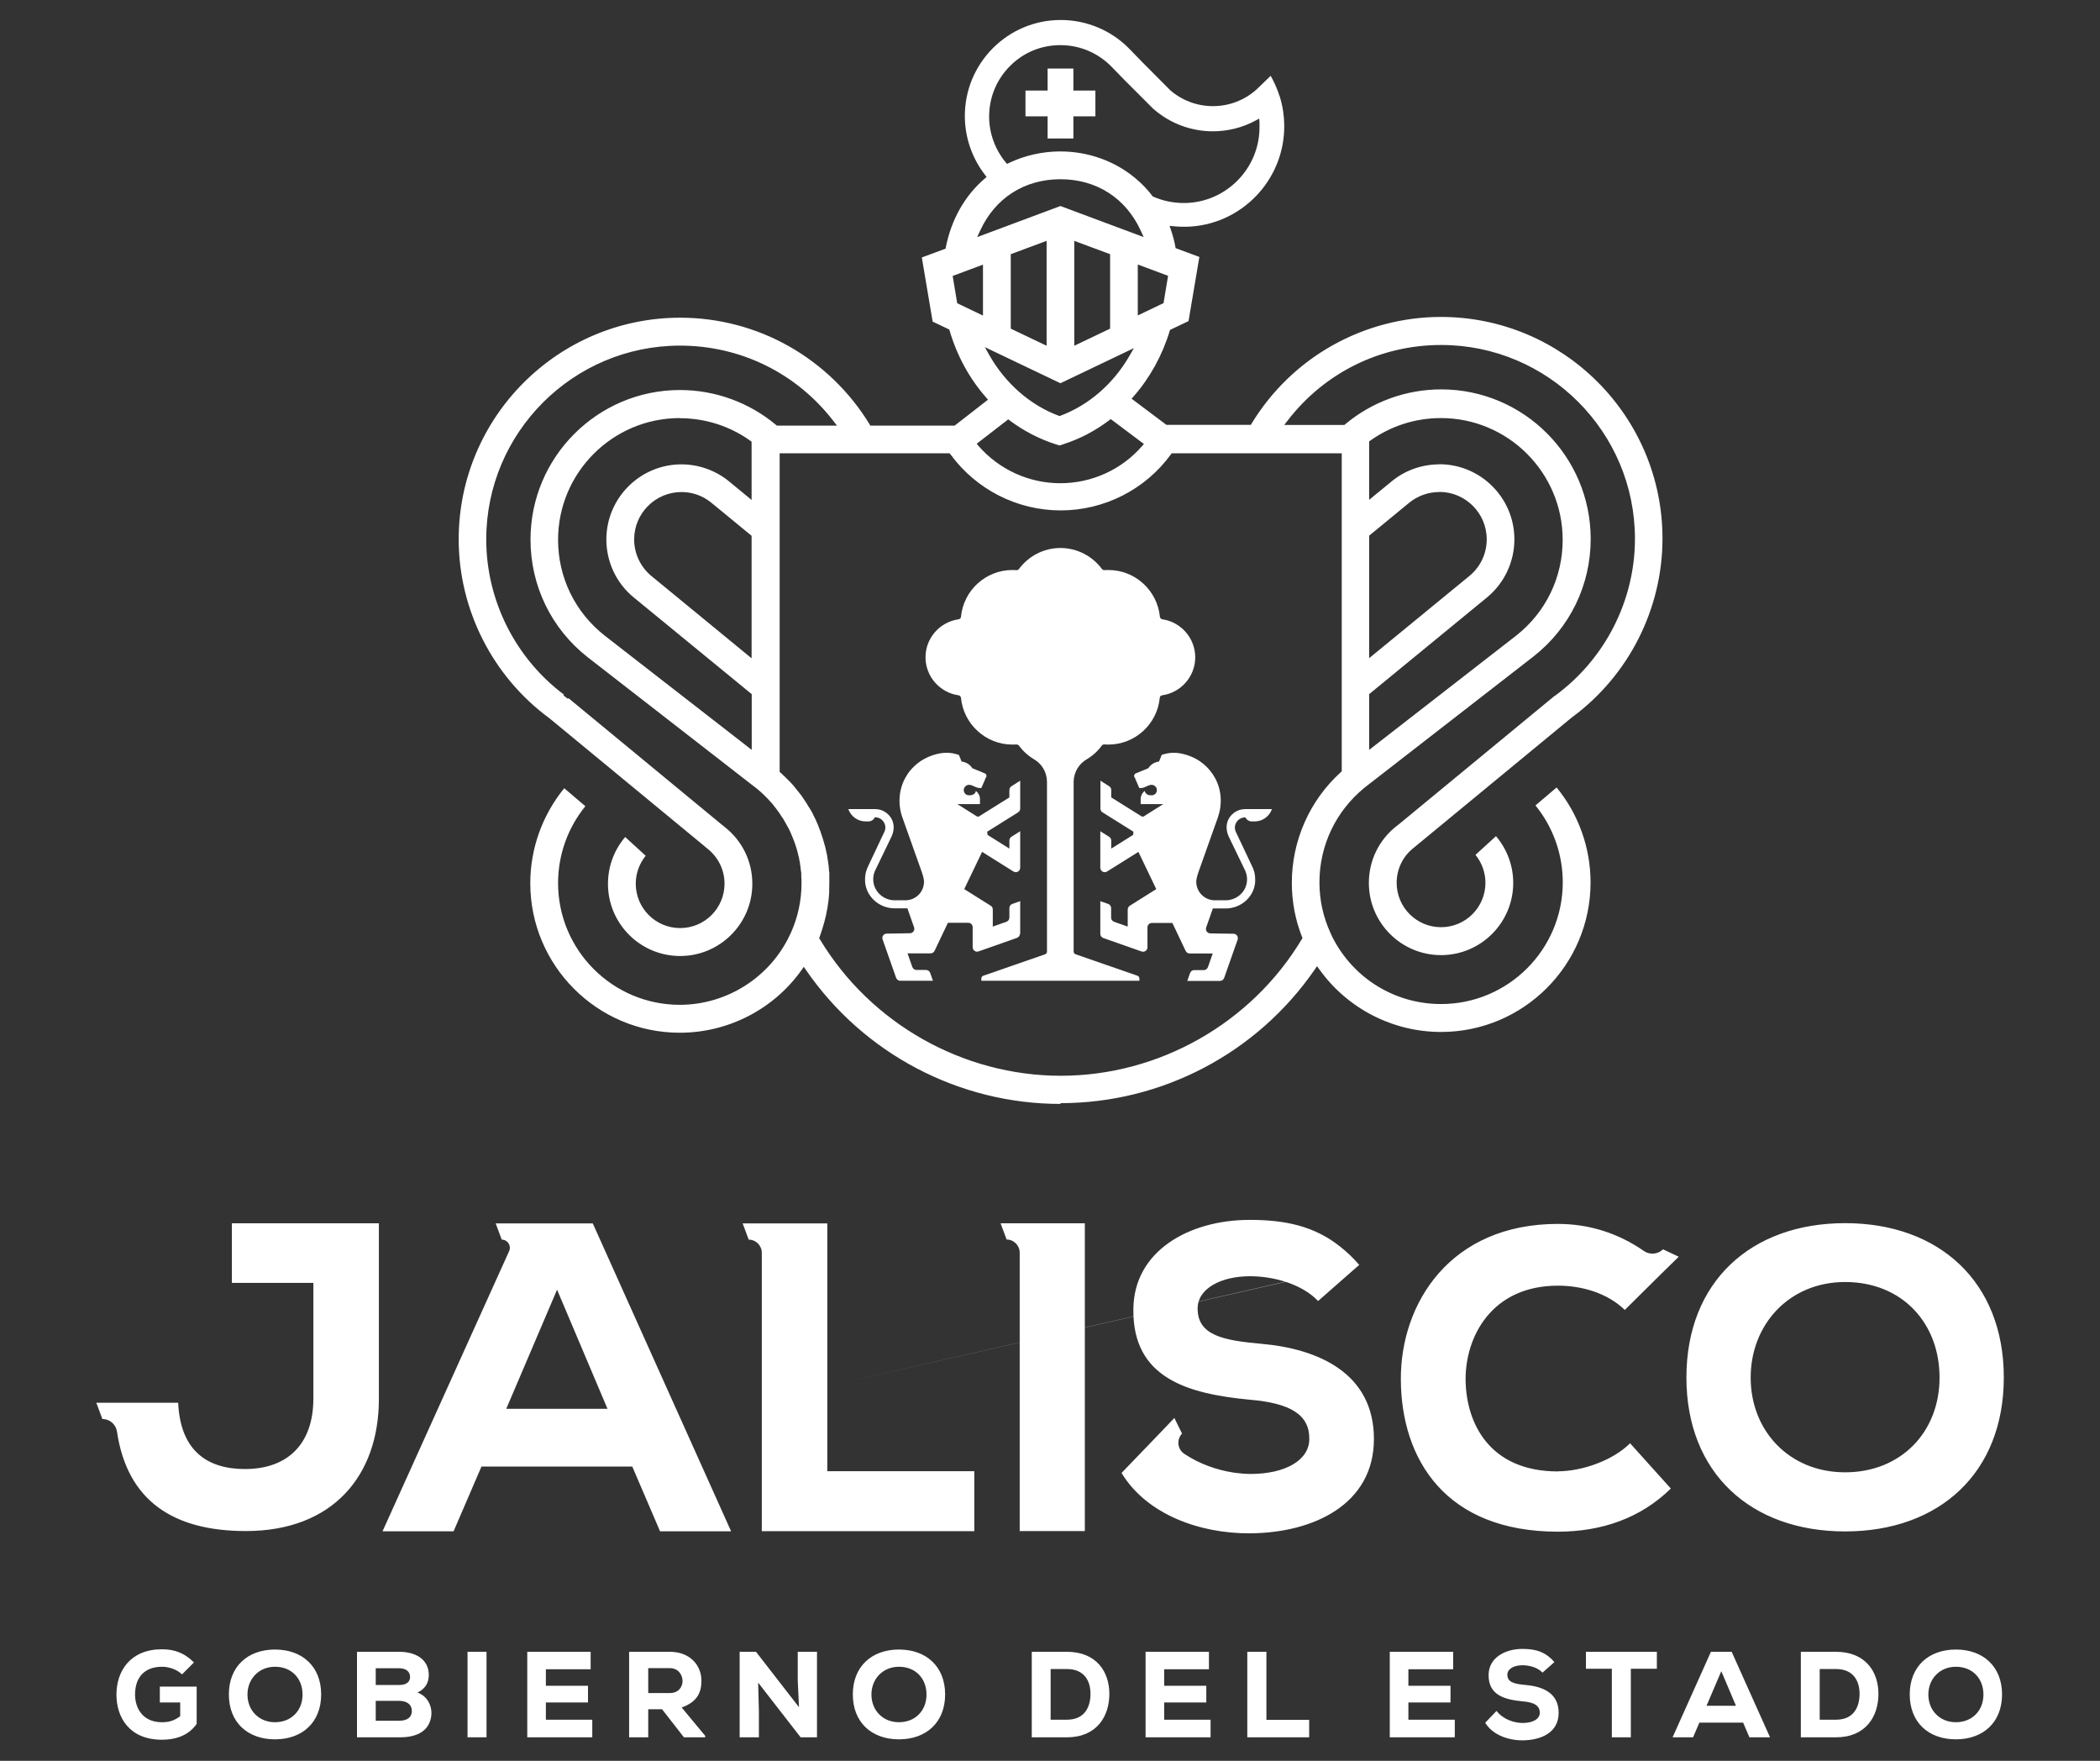
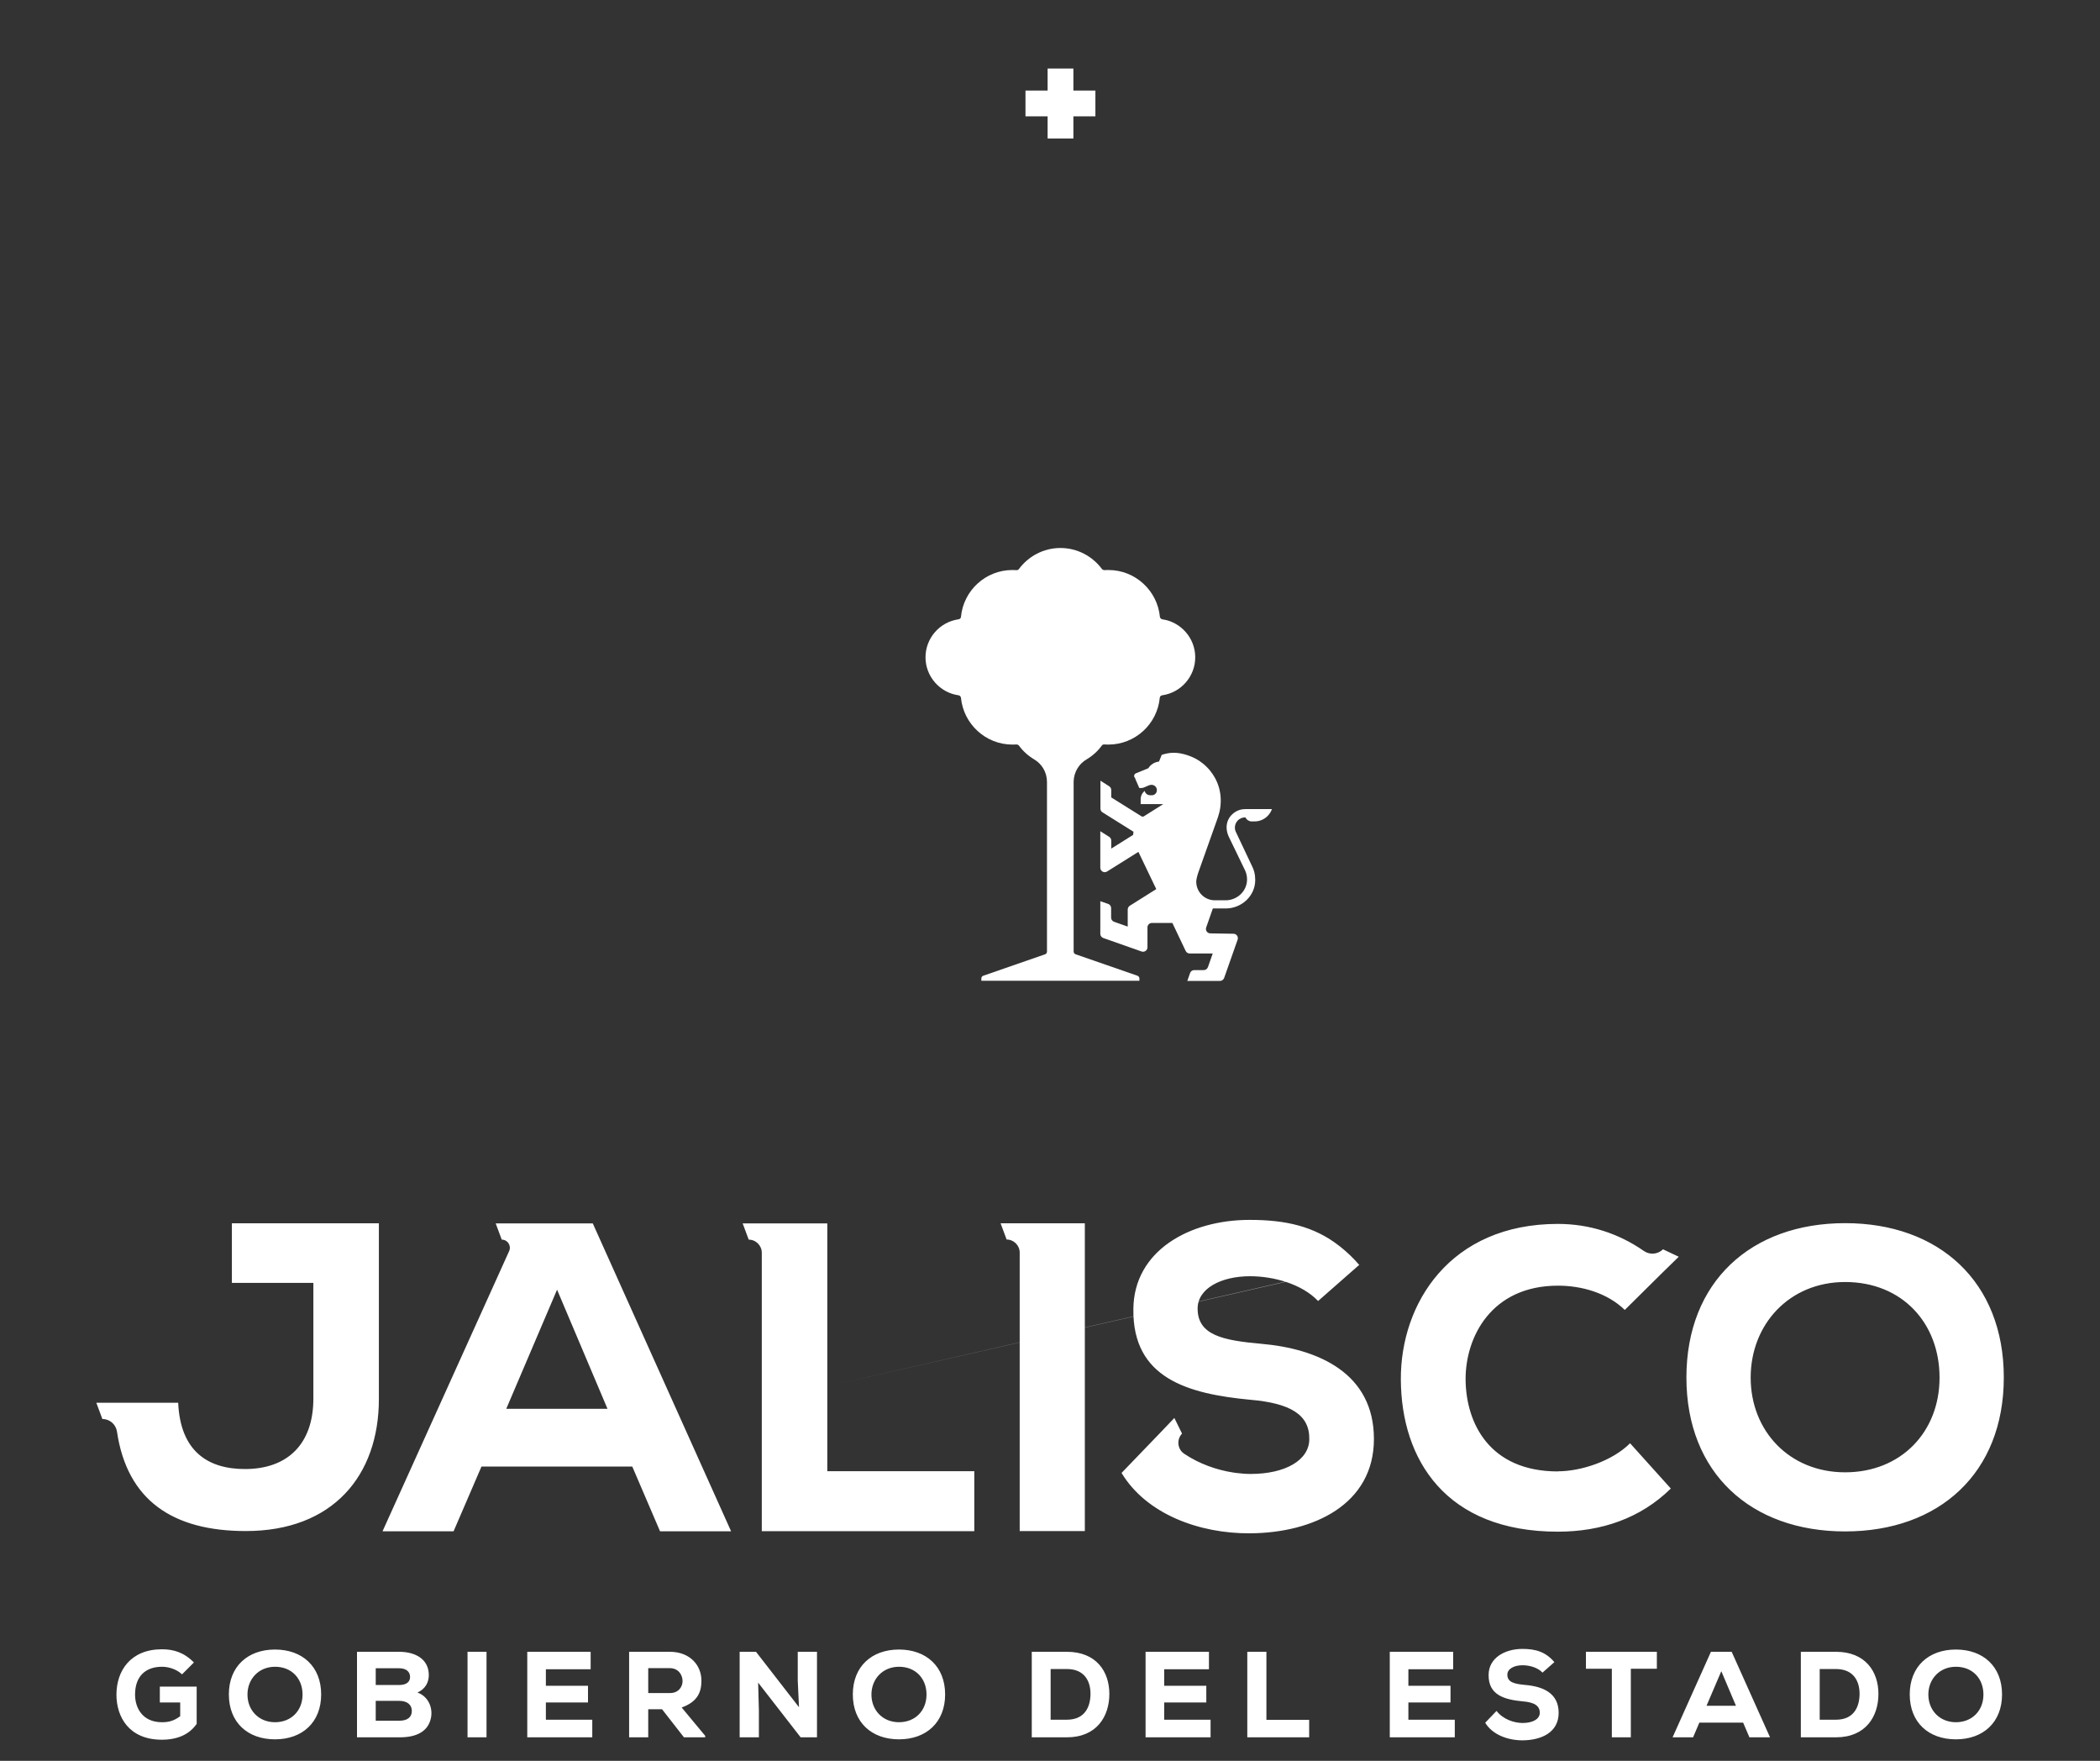
<svg xmlns="http://www.w3.org/2000/svg" id="a" viewBox="0 0 167 140">
  <rect x="0" y="0" width="167" height="140" fill="#333333" stroke="none" />
  <polygon points="83.31 11.01 85.36 11.01 85.36 9.25 87.11 9.25 87.11 7.2 85.36 7.2 85.36 5.45 83.31 5.45 83.31 7.2 81.55 7.2 81.55 9.25 83.31 9.25 83.31 11.01" style="fill:#fff;" />
  <path d="M92.38,60.03l-.21.52c-.36.04-.67.24-.85.53,0,0-1,.41-1,.41-.06.02-.13.1-.13.2,0,.07.03.13.09.18,0,.01,0,.03,0,.05l.32.73c.15.02.3,0,.44-.07.32-.14.39-.18.54-.18.23,0,.42.19.42.42s-.17.4-.39.41h-.13c-.08,0-.19-.02-.25-.07-.1-.06-.18-.16-.2-.28-.23.2-.31.41-.32.63,0,.12,0,.26,0,.42h1.8l-1.54.97c-.06.04-.14.04-.2,0l-2.4-1.5v-.59c0-.12-.06-.23-.17-.3l-.69-.44v2.22c0,.12.06.24.17.3l2.46,1.54c-.01.08-.02.17-.03.25l-1.74,1.09v-.64c0-.12-.06-.23-.17-.3l-.7-.44v2.9c0,.28.31.45.54.3l2.49-1.56,1.42,2.96-2.1,1.32c-.1.06-.17.18-.17.3v1.36s-1.08-.38-1.08-.38c-.14-.05-.24-.18-.24-.33v-.76c0-.15-.09-.28-.23-.33l-.63-.22v2.6c0,.15.1.28.24.33l3.04,1.07c.23.08.47-.09.47-.33v-1.59c0-.19.16-.35.36-.35h1.62l1.06,2.23c.06.12.18.2.32.2h1.83l-.38,1.08c-.05.14-.18.24-.33.24h-.76c-.15,0-.28.09-.33.23l-.22.63h2.6c.15,0,.28-.1.33-.24l1.07-3.04c.08-.23-.09-.47-.33-.47l-1.84-.03c-.24,0-.41-.24-.33-.47l.53-1.51h1.02c1.26,0,2.35-.99,2.35-2.26,0-.5-.1-.8-.26-1.12l-1.3-2.75c-.21-.53.18-1.11.76-1.11h.02c.1.2.3.32.51.32h.22c.62,0,1.17-.39,1.38-.98h-2.13c-.32,0-.64.1-.92.32-.56.44-.71,1.15-.39,1.86l1.32,2.73c.09.21.14.44.14.68,0,.93-.78,1.66-1.71,1.66h-.85c-.82,0-1.48-.66-1.48-1.48,0-.26.16-.72.16-.72l1.56-4.39c.36-1.03.3-2.17-.22-3.12-.22-.41-.54-.82-.99-1.18-.7-.57-1.66-.84-2.29-.84-.35,0-.69.07-1,.18Z" style="fill:#fff;" />
  <path d="M92.44,49.24c-.1-.01-.19-.1-.2-.2-.2-2.08-1.96-3.72-4.09-3.72-.1,0-.21,0-.31.01-.08,0-.16-.03-.21-.09-.75-1.01-1.95-1.67-3.3-1.67s-2.55.66-3.3,1.67c-.05.07-.13.1-.21.09-.1,0-.21-.01-.31-.01-2.13,0-3.89,1.63-4.09,3.72,0,.1-.09.19-.2.2-1.48.21-2.62,1.49-2.62,3.02s1.14,2.81,2.62,3.02c.1.01.19.1.2.2.2,2.08,1.96,3.72,4.09,3.72.1,0,.21,0,.31-.01.08,0,.16.03.21.09.32.44.73.81,1.2,1.09,0,0,0,0,0,0,.62.36,1.03,1.03,1.03,1.8v13.48c0,.1-.05.18-.14.22l-4.93,1.71c-.09.03-.15.12-.15.22v.18h6.29s0,0,0,0h6.28s0,0,0,0h0v-.18c0-.1-.06-.18-.15-.22l-4.93-1.71c-.09-.03-.15-.12-.15-.22v-13.52c.02-.75.43-1.41,1.04-1.76.47-.28.88-.65,1.2-1.09.05-.07.13-.1.21-.09.1,0,.21.01.31.01,2.13,0,3.89-1.63,4.09-3.72,0-.1.09-.19.2-.2,1.48-.21,2.62-1.49,2.62-3.02s-1.14-2.81-2.62-3.02Z" style="fill:#fff;" />
-   <path d="M81.13,74.25v-2.6l-.63.22c-.14.05-.23.18-.23.33v.76c0,.15-.1.28-.24.33l-1.08.38v-1.36c0-.12-.06-.24-.17-.3l-2.1-1.32,1.42-2.96,2.49,1.56c.24.15.54-.02.54-.3v-2.9l-.7.44c-.1.06-.16.18-.16.3v.64l-1.74-1.09c0-.09-.01-.17-.03-.25l2.46-1.54c.1-.06.17-.18.17-.3v-2.22l-.69.44c-.1.06-.17.18-.17.3v.59l-2.4,1.5c-.06.04-.14.04-.2,0l-1.54-.97h1.8c0-.16,0-.31,0-.42,0-.21-.09-.42-.32-.63-.02.12-.09.23-.2.28-.07.04-.17.07-.25.07h-.13c-.22-.01-.39-.19-.39-.41s.19-.42.42-.42c.15,0,.22.04.54.18.14.06.29.09.44.07l.32-.73s0-.03,0-.05c.05-.04.09-.1.09-.18,0-.1-.07-.18-.13-.2,0,0-1-.41-1-.41-.18-.29-.49-.49-.85-.53l-.21-.52c-.31-.12-.65-.18-1-.18-.63,0-1.58.27-2.29.84-.45.36-.77.76-.99,1.18-.52.96-.58,2.1-.22,3.12l1.56,4.39s.16.46.16.72c0,.82-.66,1.48-1.48,1.48h-.85c-.93,0-1.7-.74-1.71-1.66,0-.24.05-.48.14-.68l1.32-2.73c.32-.71.17-1.42-.39-1.86-.28-.22-.6-.32-.92-.32h-2.13c.21.59.76.98,1.38.98h.22c.22,0,.42-.13.51-.33h.02c.57,0,.97.58.76,1.11l-1.3,2.75c-.15.32-.26.62-.26,1.12,0,1.26,1.09,2.26,2.35,2.26h1.02l.53,1.51c.08.23-.09.47-.33.47l-1.84.03c-.25,0-.42.24-.33.47l1.07,3.04c.05.14.18.24.33.24h2.6l-.22-.63c-.05-.14-.18-.23-.33-.23h-.76c-.15,0-.28-.1-.33-.24l-.38-1.08h1.83c.14,0,.26-.08.32-.2l1.06-2.23h1.62c.19,0,.35.15.35.35v1.59c0,.25.25.42.48.33l3.04-1.07c.14-.05.24-.18.24-.33Z" style="fill:#fff;" />
-   <path d="M84.33,87.77c-8.07,0-15.64-3.98-20.23-10.64l-.18-.26-.18.26c-2.22,3.12-5.84,4.98-9.68,4.98-6.56,0-11.89-5.33-11.89-11.89,0-2.75.96-5.42,2.7-7.55l1.68,1.43c-1.4,1.72-2.17,3.88-2.17,6.11,0,5.34,4.34,9.68,9.68,9.68,3.74,0,7.18-2.19,8.76-5.57l.05-.1c.58-1.27.87-2.62.87-4.01v-.02c0-.18,0-.36-.02-.53,0-.04,0-.08,0-.12v-.14c-.02-.09-.03-.18-.04-.27,0-.05-.01-.09-.02-.14v-.08s-.02-.08-.02-.08c-.01-.08-.02-.16-.03-.24,0-.05-.02-.1-.03-.15l-.02-.08v-.08c-.03-.07-.04-.15-.06-.22-.01-.06-.03-.11-.04-.17l-.02-.08-.02-.08c-.02-.06-.03-.13-.05-.19-.02-.05-.03-.11-.05-.16l-.03-.08-.02-.08c-.02-.06-.04-.12-.06-.18-.02-.05-.04-.11-.06-.16l-.03-.08-.03-.07c-.02-.06-.04-.12-.07-.18-.02-.05-.05-.11-.07-.16l-.03-.08-.03-.07c-.03-.06-.05-.12-.08-.18-.03-.05-.05-.11-.08-.16l-.04-.07-.04-.07c-.03-.06-.06-.11-.09-.17-.03-.05-.06-.11-.09-.16l-.08-.14c-.03-.05-.06-.11-.09-.16-.03-.05-.07-.1-.1-.15l-.09-.13c-.03-.05-.07-.1-.1-.16-.04-.05-.07-.1-.11-.15l-.05-.07-.05-.07s-.07-.1-.11-.15c-.04-.05-.08-.09-.11-.14l-.05-.06-.05-.07s-.08-.1-.12-.14c-.04-.04-.08-.09-.12-.13l-.11-.12s-.09-.09-.13-.14c-.04-.04-.09-.08-.13-.13l-.12-.12s-.09-.09-.14-.13c-.04-.04-.09-.08-.13-.12l-.13-.11s-.1-.09-.15-.13l-.52-.4-12.95-10.06c-2.89-2.27-4.54-5.68-4.54-9.35,0-6.56,5.33-11.89,11.89-11.89,2.79,0,5.51.99,7.64,2.78l.06.05h4.78l-.27-.35c-2.94-3.82-7.39-6.01-12.21-6.01-8.5,0-15.41,6.91-15.41,15.41,0,4.84,2.31,9.44,6.18,12.34l-.04.06.35.27.05-.05,12.22,10.08h0s.2.16.2.16c1.4,1.1,2.2,2.74,2.2,4.52,0,3.16-2.57,5.74-5.74,5.74s-5.74-2.57-5.74-5.74c0-1.37.48-2.68,1.37-3.72l1.63,1.49c-.51.63-.79,1.41-.79,2.22,0,1.95,1.58,3.53,3.53,3.53s3.53-1.58,3.53-3.53c0-1.14-.55-2.2-1.47-2.87l-.06-.06-12.38-10.21c-4.53-3.32-7.23-8.64-7.23-14.24,0-9.72,7.9-17.62,17.62-17.62,3.02,0,6.01.78,8.64,2.27,2.62,1.48,4.84,3.62,6.41,6.2l.06.11h6.71l2.65-2.06-.15-.18c-1.32-1.49-2.32-3.33-2.9-5.31l-.03-.09-1.32-.63-.86-5.1,1.89-.7.02-.12c.44-2.2,1.5-4.08,3.08-5.44l.16-.14-.13-.17c-1.03-1.33-1.6-2.99-1.6-4.67,0-2.04.79-3.95,2.23-5.4,1.44-1.44,3.36-2.24,5.4-2.24s4.03.82,5.48,2.32l.31.32c.25.26.5.52.76.78l2.17,2.18h0c.94.81,2.14,1.25,3.38,1.25,1.36,0,2.64-.52,3.61-1.46l.98-.95c.2.35.5.94.74,1.7.22.72.33,1.46.34,2.21.06,4.37-3.44,8-7.8,8.09-.06,0-.12,0-.18,0-.26,0-.53-.01-.8-.04l-.34-.03.11.32c.15.44.27.89.35,1.33l.02.12,1.89.7-.86,5.1-1.47.7-.03.09c-.58,1.92-1.57,3.72-2.87,5.2l-.16.18,2.77,2.08h6.72l.06-.11c1.57-2.58,3.78-4.72,6.41-6.2,2.63-1.48,5.62-2.27,8.64-2.27,9.72,0,17.62,7.9,17.62,17.62,0,5.6-2.7,10.92-7.22,14.23l-12.53,10.33c-.88.67-1.39,1.7-1.39,2.81,0,1.95,1.58,3.53,3.53,3.53s3.53-1.58,3.53-3.53c0-.81-.28-1.59-.79-2.22l1.63-1.49c.88,1.04,1.37,2.35,1.37,3.72,0,3.16-2.57,5.74-5.74,5.74s-5.74-2.57-5.74-5.74c0-1.78.8-3.42,2.2-4.52l.16-.12h0s12.42-10.24,12.42-10.24h.02c3.98-2.91,6.36-7.57,6.36-12.48,0-8.5-6.91-15.41-15.41-15.41-4.82,0-9.27,2.19-12.21,6.01l-.27.35h4.78l.06-.05c2.13-1.79,4.85-2.78,7.64-2.78,6.56,0,11.89,5.33,11.89,11.89,0,3.67-1.65,7.07-4.54,9.34l-12.96,10.06-.36.28-.15.12c-2.26,1.85-3.56,4.58-3.56,7.5,0,1.39.29,2.74.87,4.01l.18.39c1.67,3.26,4.97,5.28,8.62,5.28,5.34,0,9.68-4.34,9.68-9.68,0-2.23-.77-4.39-2.17-6.11l1.68-1.43c1.74,2.12,2.7,4.79,2.7,7.55,0,6.56-5.33,11.89-11.89,11.89-3.84,0-7.45-1.86-9.68-4.98l-.18-.25-.18.26c-4.59,6.66-12.15,10.63-20.22,10.63ZM61.99,61.36l.09.08.11.1s.08.08.12.12l.1.09s.09.09.13.13c.03.03.1.1.1.1.04.04.09.09.13.13l.1.1s.08.09.12.13c.03.03.06.07.09.1.05.05.09.1.12.15.03.04.06.07.09.11.04.05.07.09.11.14.03.04.06.08.09.11.04.05.07.09.11.14l.09.11s.07.1.1.14c.03.04.05.08.08.12.03.05.07.1.1.15l.08.12c.03.05.07.1.1.15,0,0,.05.08.07.12.03.05.06.11.1.16l.07.11c.03.05.06.1.09.15l.07.12c.04.06.07.13.1.19l.04.09c.1.19.19.38.27.57l.04.09c.03.07.06.13.08.2l.05.13c.02.05.04.11.06.16l.05.12c.02.06.04.12.06.18l.04.13c.02.06.04.11.06.17.01.03.04.13.04.13.02.06.03.11.05.17.01.05.03.09.04.14.02.06.03.11.05.17l.04.14c.01.06.03.11.04.17l.03.14c.01.06.02.11.04.17l.03.14c.01.06.02.12.03.17,0,.05.02.09.02.14,0,.06.02.12.03.18,0,.05.01.1.02.14,0,.05.01.11.02.16,0,0,.01.12.02.16,0,.06.01.11.02.16v.16c.02.06.02.12.03.17,0,0,0,.12,0,.15,0,.07,0,.14,0,.22v.11c0,.11,0,.22,0,.33,0,.19,0,.38-.01.58,0,.04,0,.07,0,.11v.08c-.01.13-.02.26-.03.39,0,.05-.01.1-.02.14v.08c-.02.12-.04.23-.05.35,0,.06-.02.11-.03.17v.06c-.03.11-.05.22-.07.33-.01.07-.03.14-.04.21v.03c-.03.11-.05.21-.08.32-.02.08-.04.16-.06.24-.03.11-.06.21-.09.31-.02.08-.05.16-.07.24-.03.1-.07.21-.1.31-.03.08-.06.16-.08.23l-.02.06s-.01.04-.02.06l-.04.1.06.09c4.02,6.69,11.37,10.85,19.16,10.85s15.14-4.16,19.16-10.85l.06-.09-.04-.1c-.54-1.38-.81-2.82-.81-4.3,0-3.35,1.42-6.56,3.9-8.8l.07-.07v-25.28h-13.52l-.07.09c-2.03,2.79-5.3,4.45-8.76,4.45s-6.72-1.66-8.76-4.45l-.07-.09h-13.52v25.29ZM54.06,33.24c-5.34,0-9.68,4.34-9.68,9.68,0,2.99,1.35,5.76,3.7,7.61l11.7,9.09v-4.43l-9.42-7.72c-1.36-1.13-2.14-2.81-2.14-4.58,0-3.29,2.68-5.97,5.97-5.97,1.34,0,2.66.46,3.71,1.29l1.87,1.54v-4.63l-.09-.07c-1.65-1.18-3.59-1.8-5.63-1.8ZM114.46,36.91c3.29,0,5.97,2.68,5.97,5.97,0,1.77-.78,3.45-2.14,4.59l-9.41,7.72v4.43l11.7-9.09c2.35-1.85,3.69-4.62,3.69-7.61,0-5.34-4.34-9.68-9.68-9.68-2.03,0-3.97.62-5.62,1.79l-.09.07v4.64l1.88-1.54c1.04-.83,2.36-1.28,3.7-1.28ZM54.2,39.12c-2.08,0-3.77,1.69-3.77,3.77,0,1.11.49,2.16,1.34,2.88l8,6.57v-9.74l-3.25-2.67c-.67-.53-1.48-.81-2.33-.81ZM114.46,39.12c-.85,0-1.66.28-2.33.8l-3.25,2.67v9.74l8-6.56c.86-.72,1.35-1.77,1.35-2.89,0-2.08-1.69-3.77-3.77-3.77ZM77.67,35.28l.15.18c1.64,1.88,4.01,2.96,6.5,2.96s4.86-1.07,6.49-2.94l.16-.18-2.64-1.98-.13.1c-1.11.84-2.32,1.47-3.61,1.89l-.34.11-.34-.11c-1.29-.42-2.5-1.05-3.6-1.87l-.13-.1-2.52,1.95ZM78.66,28.21c1.29,2.27,3.25,3.99,5.52,4.84l.08.03.08-.03c2.26-.85,4.2-2.54,5.48-4.76l.35-.61-5.84,2.79-6.01-2.87.34.61ZM85.43,27.49l2.85-1.36v-5.92l-2.85-1.06v8.34ZM80.38,20.21v5.92l2.85,1.36v-8.34l-2.85,1.06ZM90.48,25.08l2.05-.98.36-2.17-2.41-.9v4.05ZM75.76,21.94l.36,2.17,2.05.98v-4.05l-2.41.9ZM90.95,18.85l-.22-.48c-1.19-2.62-3.53-4.12-6.4-4.12s-5.21,1.5-6.4,4.12l-.22.48,6.62-2.47,6.62,2.47ZM84.32,12.04c2.21,0,4.34.76,5.98,2.14.49.41.95.88,1.34,1.4l.03.04.05.02c.76.33,1.57.5,2.41.5.05,0,.09,0,.14,0,3.29-.07,5.94-2.81,5.89-6.11,0-.08,0-.16,0-.25l-.02-.35-.3.16c-1.03.56-2.21.85-3.39.85-1.72,0-3.39-.62-4.69-1.75l-.06-.05-2.2-2.2c-.27-.27-.54-.55-.8-.82l-.29-.3c-1.08-1.11-2.53-1.73-4.08-1.73s-2.94.59-4.01,1.66c-1.07,1.07-1.66,2.5-1.66,4.02,0,1.32.47,2.61,1.31,3.63l.11.13.15-.07c1.26-.6,2.68-.92,4.09-.92Z" style="fill:#fff;" />
  <path d="M14.47,133.12c-.42-.4-1.05-.6-1.59-.6-1.29,0-2.14.74-2.14,2.22,0,.97.53,2.19,2.14,2.19.48,0,.92-.08,1.45-.48v-1.09h-1.62v-1.26h2.93v2.96c-.58.84-1.52,1.26-2.77,1.26-2.62,0-3.61-1.82-3.61-3.58,0-1.91,1.13-3.61,3.62-3.61.92,0,1.76.25,2.54,1.05l-.94.94ZM21.87,138.29c-2.18,0-3.67-1.35-3.67-3.57s1.5-3.57,3.67-3.57,3.67,1.35,3.67,3.57-1.5,3.57-3.67,3.57ZM21.87,132.52c-1.29,0-2.19.97-2.19,2.21s.89,2.2,2.19,2.2,2.19-.93,2.19-2.2-.86-2.21-2.19-2.21ZM31.74,131.33c1.29,0,2.36.58,2.36,1.85,0,.56-.25,1.09-.9,1.39.86.31,1.22,1.19,1.08,1.97-.2,1.1-1.12,1.59-2.48,1.59h-3.41v-6.8h3.35ZM29.88,133.97h1.85c.59,0,.88-.24.88-.64s-.29-.69-.86-.69h-1.87v1.33ZM29.88,136.81h1.87c.68,0,1-.3,1-.78s-.35-.8-1.02-.8h-1.85v1.57ZM37.18,138.13v-6.8h1.51v6.8h-1.51ZM47.11,138.13h-5.18v-6.8h5.04v1.39h-3.56v1.31h3.35v1.33h-3.35v1.37h3.69v1.4ZM56.07,138.13h-1.68l-1.74-2.23h-1.1v2.23h-1.52v-6.8h3.23c1.64,0,2.52,1.1,2.52,2.29,0,.88-.27,1.67-1.57,2.14l1.87,2.25v.12ZM51.55,132.63v1.98h1.73c.7,0,1-.52,1-.95,0-.47-.31-1.03-1.02-1.03h-1.71ZM63.54,135.75l-.1-2.14v-2.28h1.53v6.8h-1.3l-3.38-4.35.06,2.23v2.12h-1.53v-6.8h1.3l3.43,4.42ZM71.49,138.29c-2.18,0-3.67-1.35-3.67-3.57s1.5-3.57,3.67-3.57,3.67,1.35,3.67,3.57-1.5,3.57-3.67,3.57ZM71.49,132.52c-1.29,0-2.19.97-2.19,2.21s.89,2.2,2.19,2.2,2.19-.93,2.19-2.2-.86-2.21-2.19-2.21ZM84.84,131.33c2.34,0,3.38,1.57,3.38,3.35s-1,3.45-3.38,3.45h-2.79v-6.8h2.79ZM83.55,136.73h1.29c1.48,0,1.88-1.09,1.88-2.07s-.47-1.96-1.88-1.96h-1.29v4.03ZM96.28,138.13h-5.18v-6.8h5.04v1.39h-3.56v1.31h3.35v1.33h-3.35v1.37h3.69v1.4ZM100.71,131.33v5.41h3.4v1.39h-4.92v-6.8h1.52ZM115.7,138.13h-5.18v-6.8h5.04v1.39h-3.56v1.31h3.35v1.33h-3.35v1.37h3.69v1.4ZM122.65,132.97c-.38-.4-1.04-.57-1.57-.57-.67,0-1.21.28-1.21.75,0,.62.59.74,1.47.82,1.34.12,2.61.63,2.61,2.21s-1.4,2.18-2.87,2.19c-1.18,0-2.4-.45-2.97-1.4l.9-.94c.52.67,1.39.96,2.08.96.81,0,1.36-.32,1.36-.81,0-.57-.45-.84-1.37-.91-1.44-.14-2.72-.5-2.7-2.1,0-1.35,1.29-2.07,2.69-2.07,1.05,0,1.84.23,2.54,1.05l-.95.84ZM128.19,132.68h-2.07v-1.35h5.64v1.35h-2.07v5.45h-1.51v-5.45ZM138.63,136.96h-3.49l-.5,1.17h-1.63l3.05-6.8h1.65l3.05,6.8h-1.64l-.5-1.17ZM136.89,132.86l-1.18,2.76h2.34l-1.17-2.76ZM146,131.33c2.34,0,3.38,1.57,3.38,3.35s-1,3.45-3.38,3.45h-2.79v-6.8h2.79ZM144.71,136.73h1.29c1.48,0,1.88-1.09,1.88-2.07s-.47-1.96-1.88-1.96h-1.29v4.03ZM155.54,138.29c-2.18,0-3.67-1.35-3.67-3.57s1.5-3.57,3.67-3.57,3.67,1.35,3.67,3.57-1.5,3.57-3.67,3.57ZM155.54,132.52c-1.29,0-2.19.97-2.19,2.21s.89,2.2,2.19,2.2,2.19-.93,2.19-2.2-.86-2.21-2.19-2.21ZM18.44,97.27v4.73h6.48v9.2c0,3.6-2.04,5.6-5.44,5.6-2.97,0-5.14-1.43-5.31-5.27h-5.04s-1.47,0-1.47,0l.48,1.29h0c.58,0,1.07.42,1.16.99.81,5.49,4.45,7.92,10.25,7.92,6.91,0,10.58-4.4,10.58-10.5v-13.97h-11.69ZM47.14,97.27h-5.68s-2.04,0-2.04,0l.48,1.29h0c.47,0,.78.48.59.91l-10.07,22.28h5.65l2.22-5.15h11.99l2.21,5.15h5.65l-11-24.48ZM40.26,112.01l4.04-9.47,4.01,9.47h-8.05ZM65.79,116.97v-19.7h-5.21s-1.52,0-1.52,0l.48,1.29h0c.57,0,1.04.47,1.04,1.04v22.14h16.9v-4.77h-11.69ZM146.73,121.76c-7.48,0-12.62-4.63-12.62-12.24s5.14-12.27,12.62-12.27,12.62,4.67,12.62,12.27-5.14,12.24-12.62,12.24ZM146.73,101.93c-4.44,0-7.51,3.37-7.51,7.6s3.07,7.53,7.51,7.53,7.51-3.2,7.51-7.53-2.97-7.6-7.51-7.6ZM81.09,97.26h0s-1.52,0-1.52,0l.48,1.29h0c.57,0,1.04.47,1.04,1.04v22.14h5.18v-24.47h-5.18ZM65.79,110.22,108.1,100.58c-.48-.56-.97-1.02-1.48-1.43-.03-.02-.06-.05-.09-.07-2.02-1.59-4.3-2.09-7.15-2.09-4.81,0-9.22,2.47-9.25,7.1-.07,5.5,4.34,6.73,9.28,7.2,3.17.27,4.74,1.17,4.71,3.13,0,1.67-1.9,2.77-4.67,2.77-.37,0-.75-.03-1.14-.08l-.22-.03c-1.31-.2-2.7-.68-3.91-1.49-.55-.36-.63-1.13-.18-1.61l-.61-1.24-1.09,1.14s0,0,0,0l-3.11,3.23c1.97,3.27,6.18,4.83,10.22,4.8,5.04-.03,9.85-2.3,9.85-7.5s-4.37-7.17-8.98-7.57c-3.01-.27-5.04-.67-5.04-2.8,0-1.6,1.87-2.57,4.17-2.57,1.84,0,4.11.6,5.41,1.97l3.28-2.88ZM123.9,116.99c-5.48,0-7.31-3.87-7.35-7.27-.03-3.4,2.04-7.5,7.35-7.5,1.87,0,3.91.57,5.31,1.93l2.97-2.94,1.32-1.29-1.25-.59h0c-.41.4-1.04.46-1.51.14-2.04-1.42-4.37-2.16-6.85-2.16-8.58,0-12.52,6.33-12.49,12.37.03,6.37,3.57,12.1,12.49,12.1,3.47,0,6.58-1.07,8.98-3.43l-3.24-3.6c-1.4,1.4-3.87,2.23-5.74,2.23Z" style="fill:#fff;" />
</svg>